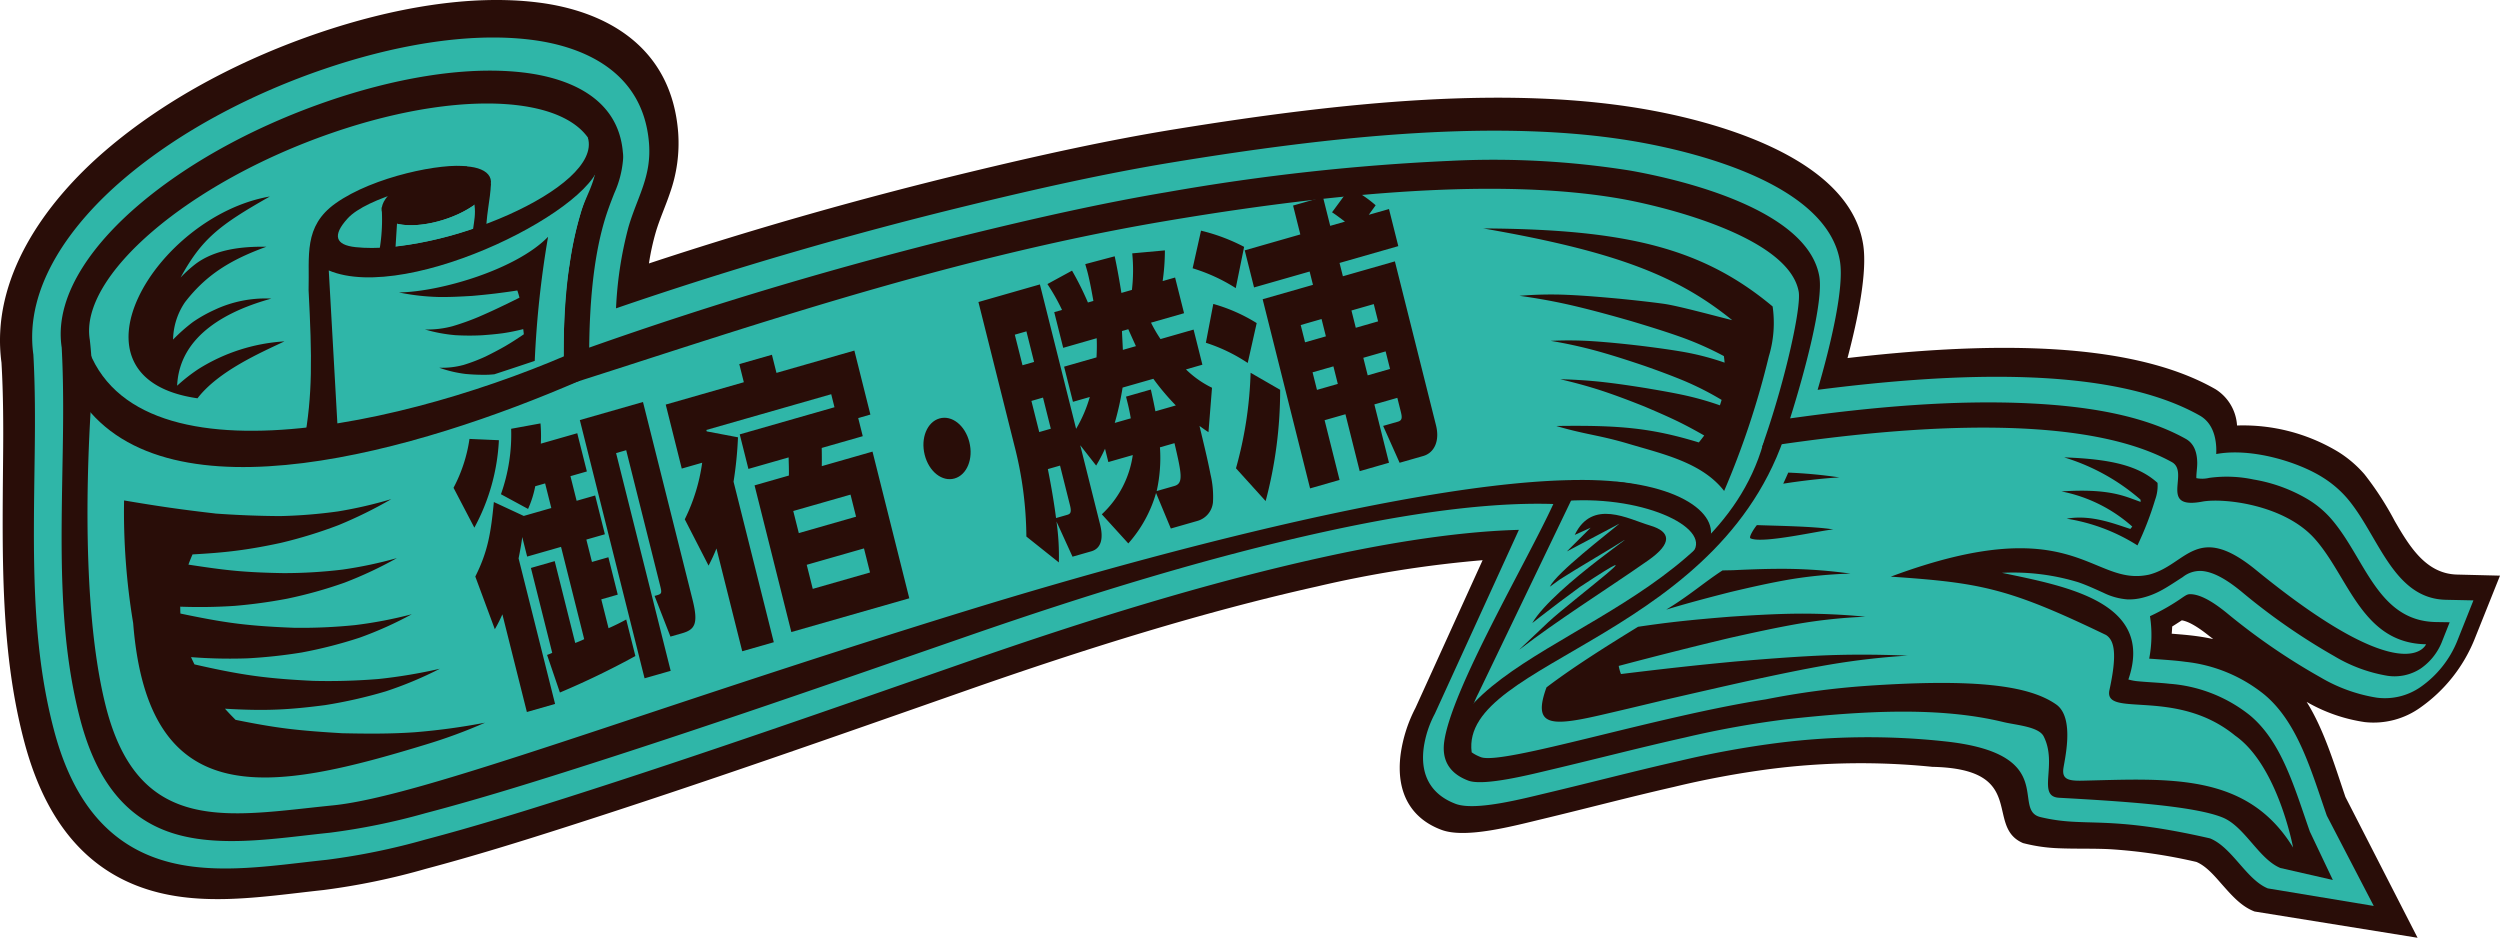
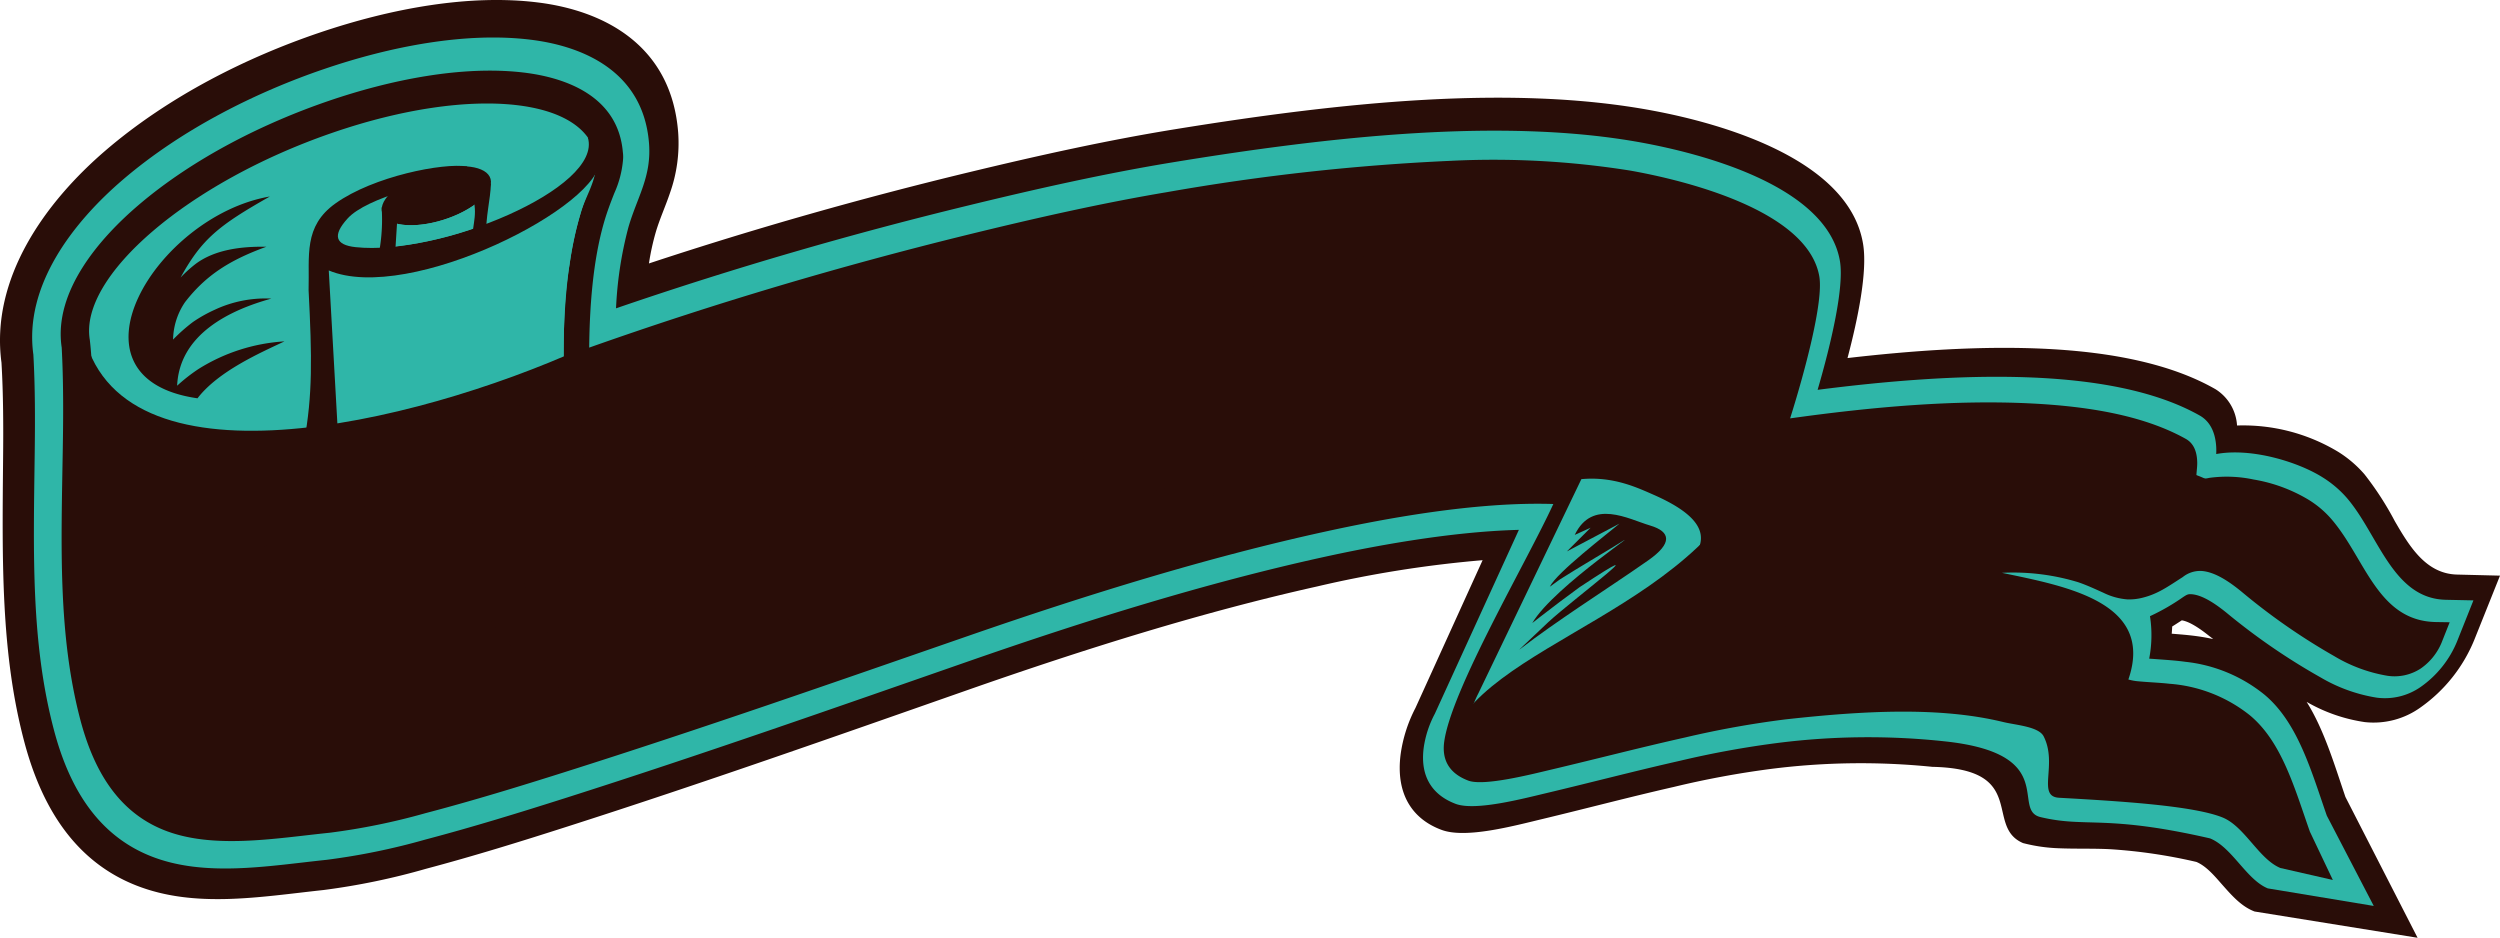
<svg xmlns="http://www.w3.org/2000/svg" id="グループ_463" data-name="グループ 463" width="390" height="146.293" viewBox="0 0 390 146.293">
  <defs>
    <clipPath id="clip-path">
      <rect id="長方形_150" data-name="長方形 150" width="390" height="146.292" fill="none" />
    </clipPath>
  </defs>
  <g id="グループ_462" data-name="グループ 462" clip-path="url(#clip-path)">
    <path id="パス_277" data-name="パス 277" d="M288.211,55.861c1.609-6.1,3.149-13.5,2.425-17.828C288.421,24.724,268.2,19.2,257.886,17.269c-22.062-4.141-48.627-1.31-74.457,2.872-10.6,1.711-21.394,4.108-32.306,6.74-16.372,3.951-33.032,8.643-49.888,14.216a38.33,38.33,0,0,1,1.063-4.87c.606-2.059,1.529-4.07,2.221-6.131a23.179,23.179,0,0,0,1.279-9.382C104.779,7.179,94.41,1.708,83.981.393c-10.7-1.351-22.976.919-34.174,4.715-11.284,3.827-23.4,9.854-33.3,18.332C7.077,31.52-1.53,43.412.231,56.571c.29,4.993.3,10,.251,14.953-.136,15.823-.4,30.4,3.364,44.408,2.8,10.414,8.109,18.521,17.359,22.18,9.163,3.627,19.306,1.806,29.248.733a107.437,107.437,0,0,0,16-3.314c7.388-1.963,14.72-4.233,21.994-6.569,21.194-6.787,42-14.134,62.451-21.3,18.533-6.494,36.82-12.211,54.563-16.173a178.752,178.752,0,0,1,25.826-4.1l-10.48,23.06a22.3,22.3,0,0,0-2.3,7.155c-.865,6.566,2.1,10.288,6.4,11.865,3.765,1.387,11.112-.6,15.74-1.71,6.874-1.65,13.728-3.464,20.478-5a143.521,143.521,0,0,1,15.162-2.811,110.84,110.84,0,0,1,25.16-.321c14.967.317,8.15,9.182,14.041,11.847l.116.052.131.03a25.315,25.315,0,0,0,5.323.768c2.723.121,5.524.012,8.218.159a81.859,81.859,0,0,1,13.366,1.98c1.575.665,2.887,2.259,4,3.52,1.433,1.617,2.929,3.351,4.922,4.152l.14.058,25.439,4.1-11.26-21.974c-1.751-5.159-3.349-10.516-6.046-14.826a25.478,25.478,0,0,0,9.069,3.154,12.516,12.516,0,0,0,8.688-2.282,24,24,0,0,0,8.4-10.557L390,89.8l-6.7-.168c-4.827-.119-7.4-4.348-9.709-8.33a48.35,48.35,0,0,0-4.743-7.325,18.076,18.076,0,0,0-4.091-3.491,28.7,28.7,0,0,0-15.779-4.106,7.186,7.186,0,0,0-3.351-5.658c-13.908-7.968-37.192-7.2-57.413-4.865m54.593,43.4c-1.31-.185-2.663-.292-4.018-.4.031-.378.058-.754.074-1.123.5-.314.993-.636,1.5-.962,1.454.238,3.318,1.682,4.32,2.476.2.148.385.3.576.449-.8-.179-1.617-.322-2.455-.441" fill="#290d08" fill-rule="evenodd" />
    <path id="パス_278" data-name="パス 278" d="M5.206,55.325C3.7,44.5,11.512,34.581,19.187,28.016,28.443,20.094,39.994,14.37,50.53,10.778c10.456-3.567,22.168-5.813,32.2-4.59,8.4,1.022,17.627,5.049,18.514,16.129.419,5.241-1.816,8.36-3.2,13.095A59.36,59.36,0,0,0,96.1,48.1c18.5-6.354,36.83-11.637,54.76-16,10.7-2.61,21.491-5.035,31.888-6.745,25.03-4.122,51.834-7.035,73.272-3.123,9.006,1.644,28.968,6.621,31.006,18.482.688,4-1.328,12.73-3.479,20.1,20.991-2.689,45.635-3.878,59.606,4.007,1.549.877,2.445,2.53,2.578,4.934.019.372.013.727,0,1.072.006,0,.008,0,.018,0,5.52-1.01,12.747,1.249,16.506,3.594a16.726,16.726,0,0,1,3.8,3.193c4.971,5.721,7.168,15.775,15.5,15.953l4.3.091-2.551,6.4a16.144,16.144,0,0,1-5.687,7.111,9.744,9.744,0,0,1-6.836,1.667,25,25,0,0,1-8.765-3.158,99.919,99.919,0,0,1-14.728-10.128c-1.309-1.045-3.54-2.732-5.428-2.852-.519-.033-.676.047-1.276.435a33.451,33.451,0,0,1-5.187,2.992,19.356,19.356,0,0,1-.124,6.625c.306.023.609.039.833.056,1.628.125,3.249.219,4.826.438a23.576,23.576,0,0,1,12.362,5.155c5.146,4.325,7.236,11.765,9.686,18.838l7.326,14.09-16.53-2.74c-3.353-1.373-5.562-6.413-9.015-7.8-16.374-3.757-19.288-1.615-26.437-3.32-4.664-1.112,3.107-9.946-15.073-11.83a111.757,111.757,0,0,0-25.724.237A147.373,147.373,0,0,0,262,118.7c-6.785,1.531-13.668,3.339-20.581,4.981-3.8.9-11.253,2.875-14.33,1.724-3.2-1.2-5.658-3.821-4.984-8.805a16.064,16.064,0,0,1,1.726-5.249l13.114-28.693c-11.148.286-23.524,2.711-30.823,4.322-17.908,3.952-36.51,9.725-55.232,16.252-20.484,7.135-41.4,14.484-62.622,21.242-7.229,2.3-14.541,4.554-21.878,6.488a104.717,104.717,0,0,1-15.423,3.168c-9.15.961-19.136,2.771-27.516-.6-8.132-3.265-12.632-10.508-15.043-19.675C4.809,100.2,5.215,86.261,5.412,70.9c.067-5.158.082-10.372-.206-15.574" fill="#2fb6a8" fill-rule="evenodd" />
    <path id="パス_279" data-name="パス 279" d="M9.62,54.184c-1.288-8.7,5.9-16.985,11.924-22.136C30.26,24.594,41.251,19.18,51.166,15.777,61.01,12.4,72.155,10.2,81.614,11.309c6.55.771,14.81,3.63,15.552,12.438a5.237,5.237,0,0,1,.022,1.226,15.8,15.8,0,0,1-1.346,5.141c-.609,1.54-1.154,2.984-1.612,4.562-1.751,6.072-2.249,13.231-2.316,19.553,19.843-7.026,39.509-12.8,58.72-17.531,10.578-2.6,21.24-5.02,31.521-6.741a342.319,342.319,0,0,1,44.162-4.868,135.2,135.2,0,0,1,28.056,1.533c7.939,1.414,27.6,6.043,29.436,16.479.689,3.91-2.275,14.954-4.55,22.167,13.008-1.822,25.712-2.916,37.471-2.337,8.661.429,17.5,1.769,24.238,5.525,1.166.648,1.774,1.871,1.8,3.724.013.768-.157,1.718-.136,2.41a4.7,4.7,0,0,0,2.014-.042,20.079,20.079,0,0,1,6.917.256,24.463,24.463,0,0,1,8.478,3.1,15.335,15.335,0,0,1,3.527,2.926c5.4,6.135,7.235,16.041,16.432,16.209l2.15.035-1.27,3.2a9.183,9.183,0,0,1-3.259,4.023,7.442,7.442,0,0,1-5.181,1.125,23.735,23.735,0,0,1-8.317-3.077A98.48,98.48,0,0,1,349.6,92.233c-1.567-1.262-3.923-3.019-6.176-3.164a4.346,4.346,0,0,0-2.916.954c-2.34,1.5-3.842,2.6-6.183,3.2a8.383,8.383,0,0,1-2.459.282,10.113,10.113,0,0,1-3.719-1.028c-1.3-.581-2.573-1.183-3.956-1.653A34.751,34.751,0,0,0,312.3,89.362c10.016,2.093,23.883,4.578,19.726,16.638a8.166,8.166,0,0,0,1.671.293c1.577.147,3.186.2,4.748.375a22.809,22.809,0,0,1,12.531,4.915c4.985,4.134,6.975,11.354,9.362,18.146l3.585,7.547-8.184-1.869c-3.363-1.391-5.562-6.474-9.016-7.879-4.621-1.879-16.459-2.57-25.512-3.078-3.521-.2-.171-5.2-2.4-9.577-.777-1.53-4.309-1.754-6.292-2.234-10-2.436-21.953-1.744-33.895-.425a149.029,149.029,0,0,0-15.834,2.852c-6.817,1.524-13.734,3.323-20.677,4.964-3.073.723-10.616,2.672-13.07,1.742-2.22-.842-4.233-2.535-3.746-6.064,1.125-8.159,12.847-27.994,17.023-37.083-12.243-.4-26.788,2.378-35.614,4.311-18.1,3.956-36.9,9.756-55.825,16.321-20.536,7.121-41.5,14.451-62.782,21.19-7.194,2.279-14.471,4.506-21.771,6.42a102.072,102.072,0,0,1-14.9,3.04c-8.416.86-18.311,2.655-25.966-.464-7.133-2.9-10.923-9.379-13-17.425-3.409-13.2-2.92-26.849-2.674-41.672.091-5.357.123-10.762-.164-16.162" fill="#290d08" fill-rule="evenodd" />
    <path id="パス_280" data-name="パス 280" d="M51.8,20.733c22.054-7.609,40.409-5.491,41.283,4.453.334,3.813-5.77,7.6-5.141,35.107C51.857,71.774,25.212,78.459,14.351,61.642A58.6,58.6,0,0,0,14.009,53C12.335,43.04,29.387,28.46,51.8,20.733" fill="#2fb6a8" fill-rule="evenodd" />
    <path id="パス_281" data-name="パス 281" d="M77.106,28.243a2.259,2.259,0,0,0,.014-.325c-.1-2.735-6.238-3.4-13.747-1.446-3.979,1.032-15.667,4.737-14.8,12.491,4.51,2.312,16.2,2.806,28.817-3.035Z" fill="#2fb6a8" fill-rule="evenodd" />
    <path id="パス_282" data-name="パス 282" d="M67.914,26.5c4.714-1.222,8.589-.405,8.675,1.818s-3.625,4.994-8.306,6.233-8.617.454-8.739-1.766,3.634-5.048,8.37-6.285" fill="#290d08" fill-rule="evenodd" />
    <path id="パス_283" data-name="パス 283" d="M48.578,38.963c6.355,3.258,26.886,2.915,44.5-13.776-.146,3.465-1.842,5.533-2.549,8.265a54.518,54.518,0,0,0-1.67,7.791c-1.143,6.6-.856,12.813-.921,19.051-13.622,4.324-26.64,8.18-37.189,10.081Z" fill="#2fb6a8" fill-rule="evenodd" />
    <path id="パス_284" data-name="パス 284" d="M42.1,30.653c-7.935,4.492-10.632,6.624-13.93,12.647a19.594,19.594,0,0,1,2.379-2.151c2.921-2.17,6.982-2.732,11-2.655-5.7,2.075-9.424,4.427-12.684,8.642A10.679,10.679,0,0,0,27,52.975a26.649,26.649,0,0,1,3.095-2.738,22.013,22.013,0,0,1,3.372-1.9,18.679,18.679,0,0,1,8.866-1.756c-6.459,1.786-14.335,5.528-14.7,13.591a26.486,26.486,0,0,1,3.362-2.626,28.508,28.508,0,0,1,13.386-4.292C40.6,55.04,34.06,57.9,30.808,62.135,8.945,59,24.366,33.7,42.1,30.653" fill="#290d08" fill-rule="evenodd" />
-     <path id="パス_285" data-name="パス 285" d="M280.594,45.488c-1.576-8.722-21.836-13.456-27.859-14.5-14.263-2.478-36.18-2.4-71.171,3.542C101.742,48.074,33.172,91.06,14.3,61.566c-1.17,17.282-.948,36.172,2.205,48.618,5.171,20.41,19.432,17.05,35.388,15.46,13.97-1.389,48.064-14.709,98.981-30.4,32.763-10.1,90.592-25.517,107.7-18.654,4.38,1.751,9.427,2.935,5.861,8.934-8.072,7.9-46.2,27.672-33.422,32.591,3.345,1.286,27.231-6.337,44.428-9.01a126.285,126.285,0,0,1,15.791-2.115c16.992-1.162,25.3-.051,29.524,2.9,3.036,2.118,1.214,9,1.112,10.157-.135,1.54.854,1.787,3.033,1.738,13.485-.312,25.643-1.289,32.822,10.435,0,0-2.378-12.8-9.035-17.458-9.274-7.608-20.584-2.652-19.612-7.129,1.207-5.548.809-7.717-.538-8.576-15.232-7.337-19.537-8.147-33.576-9.1,28.811-10.729,31.238,1.657,40.281-.31,5.887-1.5,7.364-8.343,16.684-.735,23.53,19.212,26.538,11.593,26.538,11.593-10.023-.146-12.044-10.478-17.361-16.452-4.8-5.392-14.337-6.4-17.549-5.8-6.917,1.3-1.877-4.586-4.759-6.175C322.8,63.276,290.361,67.41,274.9,69.75l.348-1.132c3.338-9.635,5.775-20.75,5.347-23.13" fill="#2fb6a8" fill-rule="evenodd" />
    <path id="パス_286" data-name="パス 286" d="M61.042,77.865a67.732,67.732,0,0,1-8.249,4.061,71.708,71.708,0,0,1-8.98,2.762c-2.232.484-4.511.906-6.792,1.2-2.313.305-4.636.47-6.988.6-.229.534-.446,1.062-.637,1.593,2.5.38,5,.755,7.493.98,2.451.218,4.909.307,7.311.346a76.373,76.373,0,0,0,9.207-.547,65.324,65.324,0,0,0,8.506-1.795,62.377,62.377,0,0,1-8.164,3.828,68.872,68.872,0,0,1-8.942,2.5,79.488,79.488,0,0,1-8.189,1.122,81.857,81.857,0,0,1-8.5.126c0,.366.006.718.027,1.073,3.012.627,5.986,1.215,8.962,1.581,2.934.361,5.876.529,8.75.64a82.889,82.889,0,0,0,9.559-.422,66.766,66.766,0,0,0,8.825-1.692A57.791,57.791,0,0,1,56.1,99.477a70.341,70.341,0,0,1-9.037,2.311,79.774,79.774,0,0,1-8.423.912,78.576,78.576,0,0,1-8.837-.187c.167.378.345.753.532,1.131,3.132.719,6.233,1.363,9.333,1.791,3.061.423,6.139.631,9.154.779a95.889,95.889,0,0,0,10.227-.29,80.864,80.864,0,0,0,9.569-1.6,58.82,58.82,0,0,1-8.434,3.525A73.515,73.515,0,0,1,50.7,110c-2.482.322-5.022.6-7.595.695-2.632.109-5.293.019-8.007-.137.508.573,1.07,1.156,1.648,1.737,2.8.568,5.575,1.076,8.365,1.41,2.749.328,5.508.514,8.242.678,3.872.087,7.667.113,11.447-.159a101.147,101.147,0,0,0,10.865-1.484,81.218,81.218,0,0,1-9.218,3.4c-24.16,7.377-43.318,10.987-45.672-18.932a105.777,105.777,0,0,1-1.42-19.139c2.366.4,4.732.787,7.106,1.127s4.746.636,7.1.906l0,.008q5.135.372,10.138.4a77.581,77.581,0,0,0,9.026-.729,66.724,66.724,0,0,0,8.314-1.917" fill="#290d08" fill-rule="evenodd" />
-     <path id="パス_287" data-name="パス 287" d="M62.225,45.622a35.342,35.342,0,0,0,6.106.706c1.833.034,3.625-.066,5.36-.17,1.221-.107,2.415-.229,3.591-.37,1.153-.141,2.3-.3,3.422-.473.127.374.242.753.336,1.122q-1.661.83-3.266,1.591-1.577.746-3.137,1.418A38.585,38.585,0,0,1,70.555,50.9,15.1,15.1,0,0,1,66.3,51.4a24.022,24.022,0,0,0,4.724.887,37.976,37.976,0,0,0,4.129.016c1.119-.078,2.217-.172,3.307-.323,1.059-.151,2.124-.378,3.165-.635.033.265.066.53.093.8-1,.679-2.008,1.338-2.988,1.9S76.77,55.112,75.785,55.6a27.037,27.037,0,0,1-3.473,1.331,12.76,12.76,0,0,1-3.795.434,19.2,19.2,0,0,0,4.1.97,29.811,29.811,0,0,0,3.558.124c.318-.018.63-.041.944-.07q3.092-1.012,6.3-2.09a154.066,154.066,0,0,1,2.081-19.36c-4.9,5.066-16.714,8.575-23.266,8.683" fill="#290d08" fill-rule="evenodd" />
    <path id="パス_288" data-name="パス 288" d="M297.67,102.273a114.628,114.628,0,0,0-12.2,1.4c-4,.68-8.181,1.57-12.407,2.475-4.578,1.012-9.234,2.089-13.969,3.174l.012.008c-3.26.779-6.452,1.544-9.659,2.28-7.671,1.754-10.373,1.6-8.194-4.38,3.954-3.014,9.119-6.289,14.283-9.452,2.011-.3,4.024-.572,6.013-.794,2.814-.315,5.607-.559,8.431-.785,3.333-.219,6.751-.421,10.136-.466a102.6,102.6,0,0,1,10.895.475A81.611,81.611,0,0,0,280.584,97.3c-3.443.6-7.051,1.39-10.665,2.2-2.773.658-5.6,1.348-8.455,2.071q-4.378,1.1-8.944,2.312a6.8,6.8,0,0,0,.35,1.267c2.912-.357,5.865-.709,8.808-1.034,2.986-.331,5.981-.633,9.028-.921,4.28-.359,8.652-.712,13.011-.915,4.585-.216,9.173-.192,13.953,0M259.932,95.1q.945-.285,1.872-.557c2.776-.8,5.453-1.5,8.156-2.188,3.09-.733,6.258-1.452,9.258-1.963a69.376,69.376,0,0,1,9.468-.909,78.6,78.6,0,0,0-9.521-.739c-2.943-.04-5.917.072-8.814.208l-1.638.033c-2.835,1.837-5.16,3.922-8.781,6.115m26.085-12.5c-1.64.053-11.049,2.289-12.941,1.379-.316-.157.558-1.541,1-2.063,2.795.11,8.986.18,11.943.684m-7.834-7.143q.4-.848.782-1.73a74.334,74.334,0,0,1,7.992.751c-2.633.134-6.294.578-8.774.979" fill="#290d08" fill-rule="evenodd" />
    <path id="パス_289" data-name="パス 289" d="M228.834,113.646a18.361,18.361,0,0,1,1.8-5.5q7.911-16.449,16.06-33.4c4.951-.454,8.64,1.285,11.252,2.432,24.474,10.737-18.712,19.552-29.109,36.47" fill="#2fb6a8" fill-rule="evenodd" />
    <path id="パス_290" data-name="パス 290" d="M237.039,101.33c3.057-2.351,6.218-4.526,9.3-6.619,3.752-2.551,7.057-4.682,10.79-7.3,3.782-2.65,3.547-4.464.283-5.432C254,80.968,248.4,77.76,245.657,83.446l2.483-1.122-3.712,3.7,8.22-4.345c-1.8,1.518-9.812,7.647-10.879,9.854.516-.38,1.042-.761,1.568-1.138,2.925-1.868,7.311-4.425,8.557-5.214,6.551-4.15-9.447,6.2-12.861,12.014q.622-.489,1.252-.981c2.007-1.543,4.042-3.1,6.128-4.612,13.538-8.946-1.111,1.956-4.882,5.453-1.425,1.335-2.869,2.7-4.317,4.084l-.164.164Z" fill="#290d08" fill-rule="evenodd" />
    <path id="パス_291" data-name="パス 291" d="M231.415,35.64c21.212,3.672,30.526,7.608,38.812,14.305-2.321-.563-8.432-2.245-10.723-2.559-2.241-.305-4.463-.539-6.65-.764-2.844-.264-5.61-.506-8.313-.624a58.235,58.235,0,0,0-7.5.15c2.869.391,5.81.927,8.715,1.618,2.942.7,5.83,1.5,8.736,2.332,2.469.744,4.944,1.5,7.356,2.346a49.754,49.754,0,0,1,7.078,3.106c.049.353.083.688.112,1.022a41.333,41.333,0,0,0-6.7-1.722c-2.183-.368-4.368-.657-6.514-.922-2.429-.283-4.8-.525-7.173-.688a58.011,58.011,0,0,0-6.742-.067,72.143,72.143,0,0,1,7.256,1.592c2.476.686,4.91,1.479,7.347,2.3,2.092.734,4.174,1.5,6.178,2.332a46.727,46.727,0,0,1,5.883,2.987c-.088.282-.17.56-.269.847a47.132,47.132,0,0,0-5.738-1.618c-1.908-.408-3.846-.734-5.793-1.068-2.273-.363-4.527-.7-6.8-.955-2.22-.244-4.432-.377-6.584-.43,2.148.5,4.35,1.091,6.538,1.808,2.24.741,4.429,1.582,6.6,2.444,1.582.676,3.187,1.362,4.742,2.1s3.085,1.566,4.588,2.426c-.267.364-.547.726-.843,1.082-7.365-2.247-12.271-2.711-22.243-2.567,4.63,1.367,6.685,1.4,11.4,2.813,5.285,1.573,11.373,2.906,14.794,7.323a131.092,131.092,0,0,0,6.965-20.965,18.054,18.054,0,0,0,.6-7.815c-10.949-9.157-22.945-12.05-45.118-12.174" fill="#290d08" fill-rule="evenodd" />
    <path id="パス_292" data-name="パス 292" d="M90.493,59.363l.281-5C64.473,66.24,18.1,77.277,12.917,51.437c-.02,1.739-.114,9.5-.133,11.21,13.553,19.023,52.541,7.648,77.709-3.284" fill="#290d08" fill-rule="evenodd" />
    <path id="パス_293" data-name="パス 293" d="M72.875,25.965l.211,1.864c-5.406.349-15.879,2.985-18.849,6.242-2.446,2.685-1.889,4.142,1.212,4.482,12.919,1.419,38.651-9.172,36.257-17.1l2.152.735-.27,2.548c.654,7.256-29.769,22.748-42.3,17.454l1.385,24.631c-1.742.693-3.487,1.38-5.233,2.074,1.33-7.278,1.242-13.064.7-23.629.158-5.348-.84-9.943,4.19-13.53,5.966-4.252,16.8-6.362,20.538-5.768" fill="#290d08" fill-rule="evenodd" />
    <path id="パス_294" data-name="パス 294" d="M59.507,32.483l.043.022a2.166,2.166,0,0,0-.006.279c.121,2.222,4.042,3.005,8.741,1.765,4.5-1.184,8.108-3.81,8.295-5.979l.023-.021c-.035,1.274-.68,1.991-.938,2.982a18.285,18.285,0,0,0-.607,2.851c-.054.3-.1.6-.129.9A57.193,57.193,0,0,1,59.9,38.617Z" fill="#2fb6a8" fill-rule="evenodd" />
    <path id="パス_295" data-name="パス 295" d="M275.072,69.182c1.278-.2,2.911-3.715,4.187-3.914C269.918,99.5,227.7,102.884,229.58,117.353c-1.3.238-2.512-.9-3.814-.659,4.331-16.8,41.8-21.154,49.306-47.512" fill="#290d08" fill-rule="evenodd" />
-     <path id="パス_296" data-name="パス 296" d="M243.252,78.225c.691-1.221,1.419-2.111,2.114-3.338,16.115-.351,23.235,5.23,21.222,9.677l-.825.946-1.642.624c2.919-3.909-8.307-9.145-20.869-7.909" fill="#290d08" fill-rule="evenodd" />
    <path id="パス_297" data-name="パス 297" d="M62.1,32.216l-.5,7.973c-.935.259-1.87.516-2.811.775a28.054,28.054,0,0,0,.75-8.578Z" fill="#290d08" fill-rule="evenodd" />
    <path id="パス_298" data-name="パス 298" d="M73.7,37.508c-.107-2.6,1.133-4.325-.319-7.825.932-.4,2.276-.715,3.206-1.115-.079,2.718-.839,5.007-.764,8.632Z" fill="#290d08" fill-rule="evenodd" />
-     <path id="パス_299" data-name="パス 299" d="M333.924,77.959c.01.12.013.229.014.339-2.378-.827-4.723-2.142-12.354-1.637a23.344,23.344,0,0,1,11.05,5.484c-.1.123-.2.246-.3.37-2.329-.732-6.044-2.286-9.937-1.6a29.048,29.048,0,0,1,11.046,4.167,49.541,49.541,0,0,0,2.764-7.144,6.3,6.3,0,0,0,.367-2.609c-2.92-2.639-7.115-3.715-14.569-3.978a32.53,32.53,0,0,1,11.922,6.6" fill="#290d08" fill-rule="evenodd" />
+     <path id="パス_299" data-name="パス 299" d="M333.924,77.959c.01.12.013.229.014.339-2.378-.827-4.723-2.142-12.354-1.637a23.344,23.344,0,0,1,11.05,5.484a29.048,29.048,0,0,1,11.046,4.167,49.541,49.541,0,0,0,2.764-7.144,6.3,6.3,0,0,0,.367-2.609c-2.92-2.639-7.115-3.715-14.569-3.978a32.53,32.53,0,0,1,11.922,6.6" fill="#290d08" fill-rule="evenodd" />
    <path id="パス_300" data-name="パス 300" d="M77.828,68.672A31.82,31.82,0,0,1,74,82.315l-3.25-6.22a23.4,23.4,0,0,0,2.489-7.623ZM80.9,87.108l5.693,22.706-4.4,1.26-3.822-15.24a20.834,20.834,0,0,1-1.178,2.325l-3.045-8.218c1.972-3.925,2.435-6.851,2.894-11.622l4.662,2.167,4.3-1.232-.964-3.842-1.544.441a15.84,15.84,0,0,1-1.118,3.54L78.146,77.1a27.753,27.753,0,0,0,1.594-10.21l4.577-.838a23.473,23.473,0,0,1,.053,3.158l5.682-1.627,1.5,5.964-2.562.734.963,3.842,2.89-.828,1.518,6.052-2.891.828.875,3.489,2.562-.733,1.462,5.832L93.8,93.5,94.933,98c.953-.416,1.861-.864,2.757-1.358l1.429,5.7a126.813,126.813,0,0,1-11.774,5.691l-2-5.866a5.486,5.486,0,0,0,.8-.325L82.823,88.6l3.711-1.063,3.2,12.766c.483-.185.931-.361,1.4-.592l-3.611-14.4-5.288,1.515-.764-3.048C81.334,84.9,81.118,86,80.9,87.108m27.135,6.435c.964,3.842.331,4.687-1.673,5.261l-1.773.507-2.472-6.348.394-.112c.789-.227.744-.4.411-1.727L97.685,70.231l-1.576.451,8.517,33.969-4.073,1.165-10.1-40.285,9.852-2.821Z" fill="#290d08" />
    <path id="パス_301" data-name="パス 301" d="M120.713,100.186l-4.925,1.41-4.021-16.035a26.469,26.469,0,0,1-1.231,2.674l-3.712-7.224a28.682,28.682,0,0,0,2.716-8.825l-3.186.912-2.5-9.983,12.184-3.488-.708-2.827,5.091-1.457.709,2.827,12.153-3.481,2.5,9.983-1.9.546.708,2.827-6.4,1.833c.014,1.038.026,1.792.007,2.839l7.915-2.266,5.737,22.882L123.449,98.6l-5.738-22.882,5.355-1.533c.018-1.048-.017-1.746-.041-2.829l-6.273,1.795L115.4,67.761l14.78-4.232-.509-2.031-19.477,5.577.055.221,4.878.923a59.737,59.737,0,0,1-.693,6.922Zm3.035-20.469.865,3.445,8.933-2.557-.864-3.445Zm2.1,8.392.941,3.755,8.934-2.557-.941-3.755Z" fill="#290d08" />
    <path id="パス_302" data-name="パス 302" d="M146.56,65.278c1.939-.555,4,1.08,4.657,3.686s-.37,5.124-2.308,5.679-4-1.079-4.656-3.685.369-5.125,2.307-5.68" fill="#290d08" />
    <path id="パス_303" data-name="パス 303" d="M188.838,74a15,15,0,0,1,.385,4.342,3.341,3.341,0,0,1-2.435,2.923l-4.139,1.185-2.305-5.542a20.22,20.22,0,0,1-4.328,7.867l-4.132-4.546a15.619,15.619,0,0,0,4.829-9.24l-3.81,1.09-.521-2.076A26.436,26.436,0,0,1,171,72.628l-2.484-3.172,3.1,12.369c.509,2.031.262,3.712-1.38,4.183l-2.923.836-2.5-5.485a38.081,38.081,0,0,1,.368,6.381L160.115,83.7a58.463,58.463,0,0,0-1.88-14.233l-5.6-22.351,9.59-2.746,5.649,22.527a21.234,21.234,0,0,0,2.134-4.965l-2.627.751L166,57.2l5.058-1.449c.052-1.055.072-1.961.025-2.989l-5.223,1.5-1.4-5.567,1.215-.348a31.907,31.907,0,0,0-2.279-4.034l3.841-2.094a46.7,46.7,0,0,1,2.478,4.971l.855-.244c-.268-1.486-.524-2.928-.89-4.385-.121-.486-.265-.92-.376-1.36l4.588-1.219c.41,1.916.744,3.81,1.046,5.713l1.642-.471a26.737,26.737,0,0,0,.05-5.7l5.094-.463a34.634,34.634,0,0,1-.349,4.786l1.939-.554,1.4,5.567-5.157,1.476a22.124,22.124,0,0,0,1.485,2.557l5.157-1.478,1.373,5.479-2.561.733a15.432,15.432,0,0,0,4.062,2.862l-.552,6.927c-.46-.294-.932-.632-1.4-.971.6,2.528,1.229,5.045,1.717,7.555M158.31,52.21l1.2,4.77,1.806-.518-1.195-4.77ZM160.9,62.545,162.12,67.4l1.807-.518-1.219-4.859Zm5.483,17.8c.492-.141.855-.244.533-1.527l-1.551-6.185-1.9.546c.532,2.688.922,4.944,1.279,7.636Zm13.54-21.254-4.8,1.374a45.77,45.77,0,0,1-1.222,5.51l2.5-.715c-.135-.813-.3-1.617-.489-2.369l-.254-1.016,3.875-1.109c.255,1.158.5,2.271.71,3.395l3.186-.913a36.766,36.766,0,0,1-3.506-4.157m-2.72-5.092q-.6-1.318-1.19-2.641l-.985.282c.035.984.1,1.96.139,2.942Zm6,21.814c1.412-.4,1.167-1.8.015-6.679l-2.266.649a23.8,23.8,0,0,1-.508,6.82Z" fill="#290d08" />
    <path id="パス_304" data-name="パス 304" d="M194.083,38.51l-1.306,6.435a27.178,27.178,0,0,0-6.727-3.093l1.311-5.868a29.168,29.168,0,0,1,6.722,2.526M196.044,50.4l-1.4,6.222a26.168,26.168,0,0,0-6.527-3.15l1.156-6.059a26.158,26.158,0,0,1,6.767,2.987m1.4,27.768-4.627-5.115a61.762,61.762,0,0,0,2.282-14.9l4.609,2.657a67.3,67.3,0,0,1-2.264,17.362M207.8,33.116l2.783-3.78a18.194,18.194,0,0,1,4.017,2.685L213.53,33.51l3.153-.9,1.451,5.786-9.164,2.624.521,2.076,8.112-2.322,6.414,25.577c.6,2.384-.23,4.278-2,4.787l-3.679,1.053-2.568-5.751,2.3-.659c.723-.207.666-.711.445-1.6l-.531-2.119L214.4,63.088l2.282,9.1L212.114,73.5l-2.226-8.878-3.251.93,2.336,9.321-4.6,1.317-7.4-29.508,7.85-2.247-.52-2.077-8.672,2.482-1.451-5.785,8.671-2.483-1.129-4.505,4.663-1.335,1.13,4.5,2.3-.658c-.692-.512-1.307-1-2.019-1.458m-4.884,17.59.677,2.694,3.251-.931-.676-2.7Zm1.85,7.376.687,2.739,3.251-.93-.687-2.739Zm6.065-9.644.676,2.695,3.482-1-.675-2.694Zm1.85,7.378.686,2.739,3.483-1-.688-2.739Z" fill="#290d08" />
  </g>
</svg>